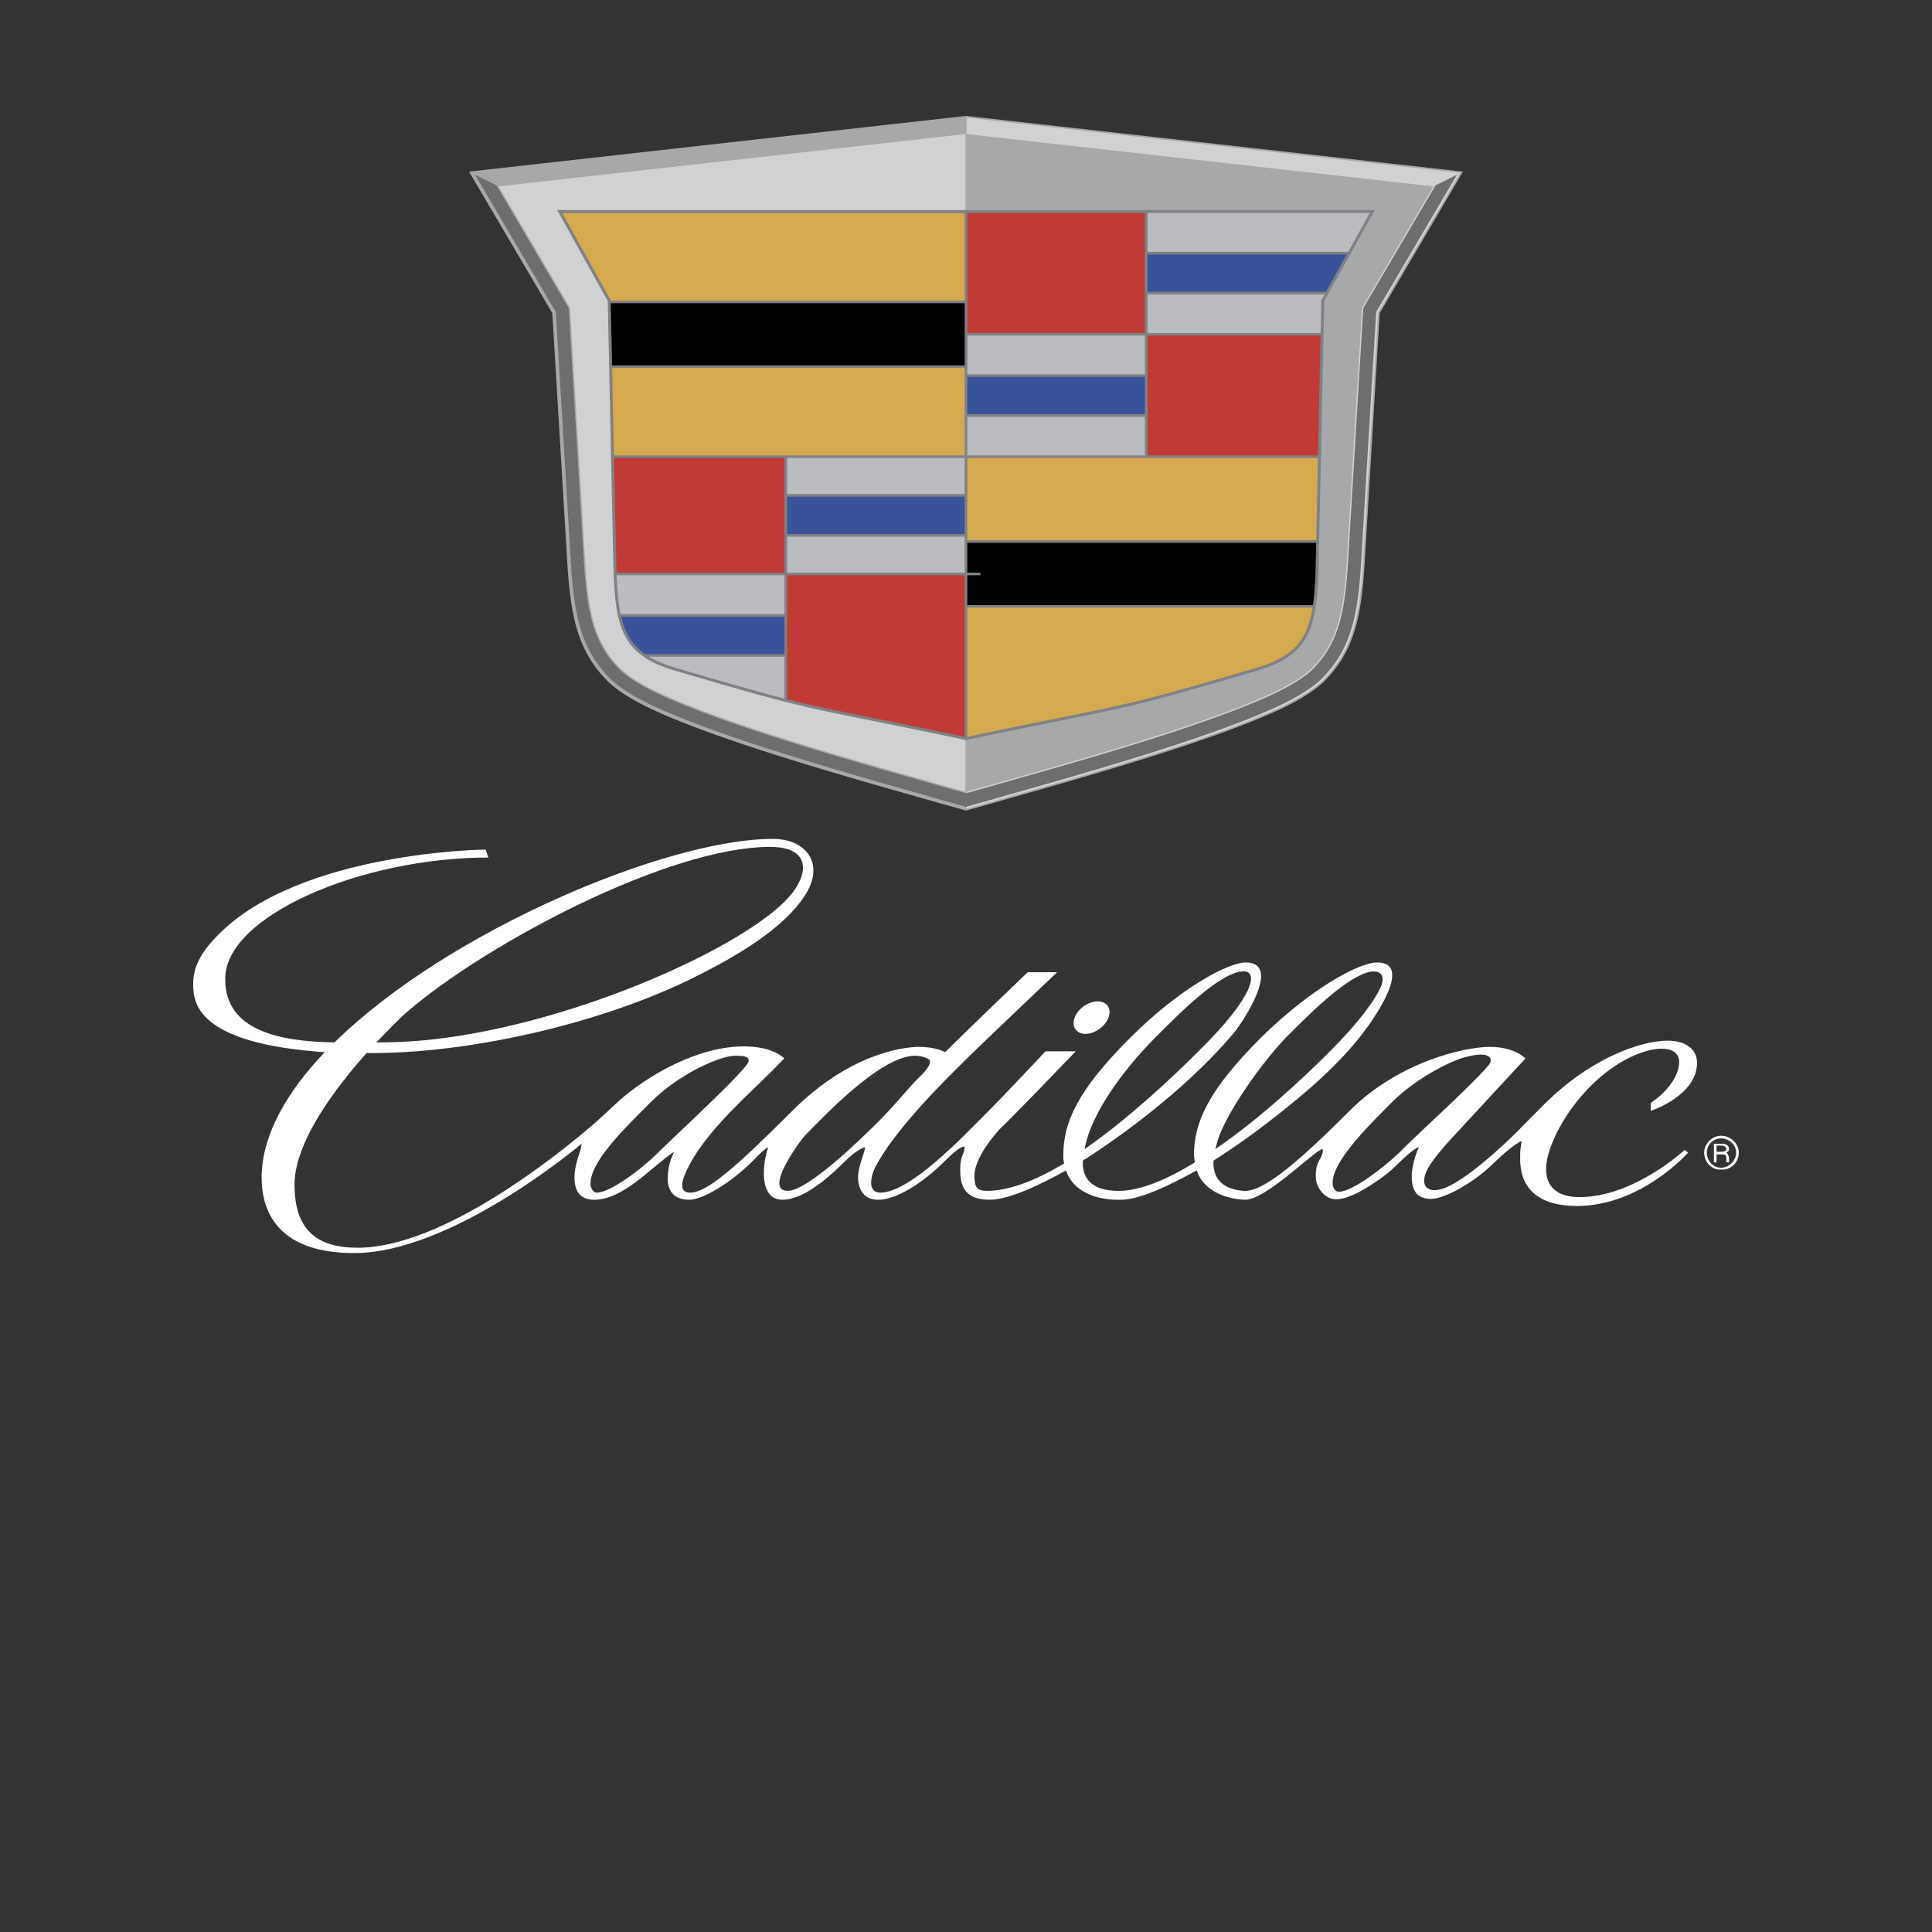
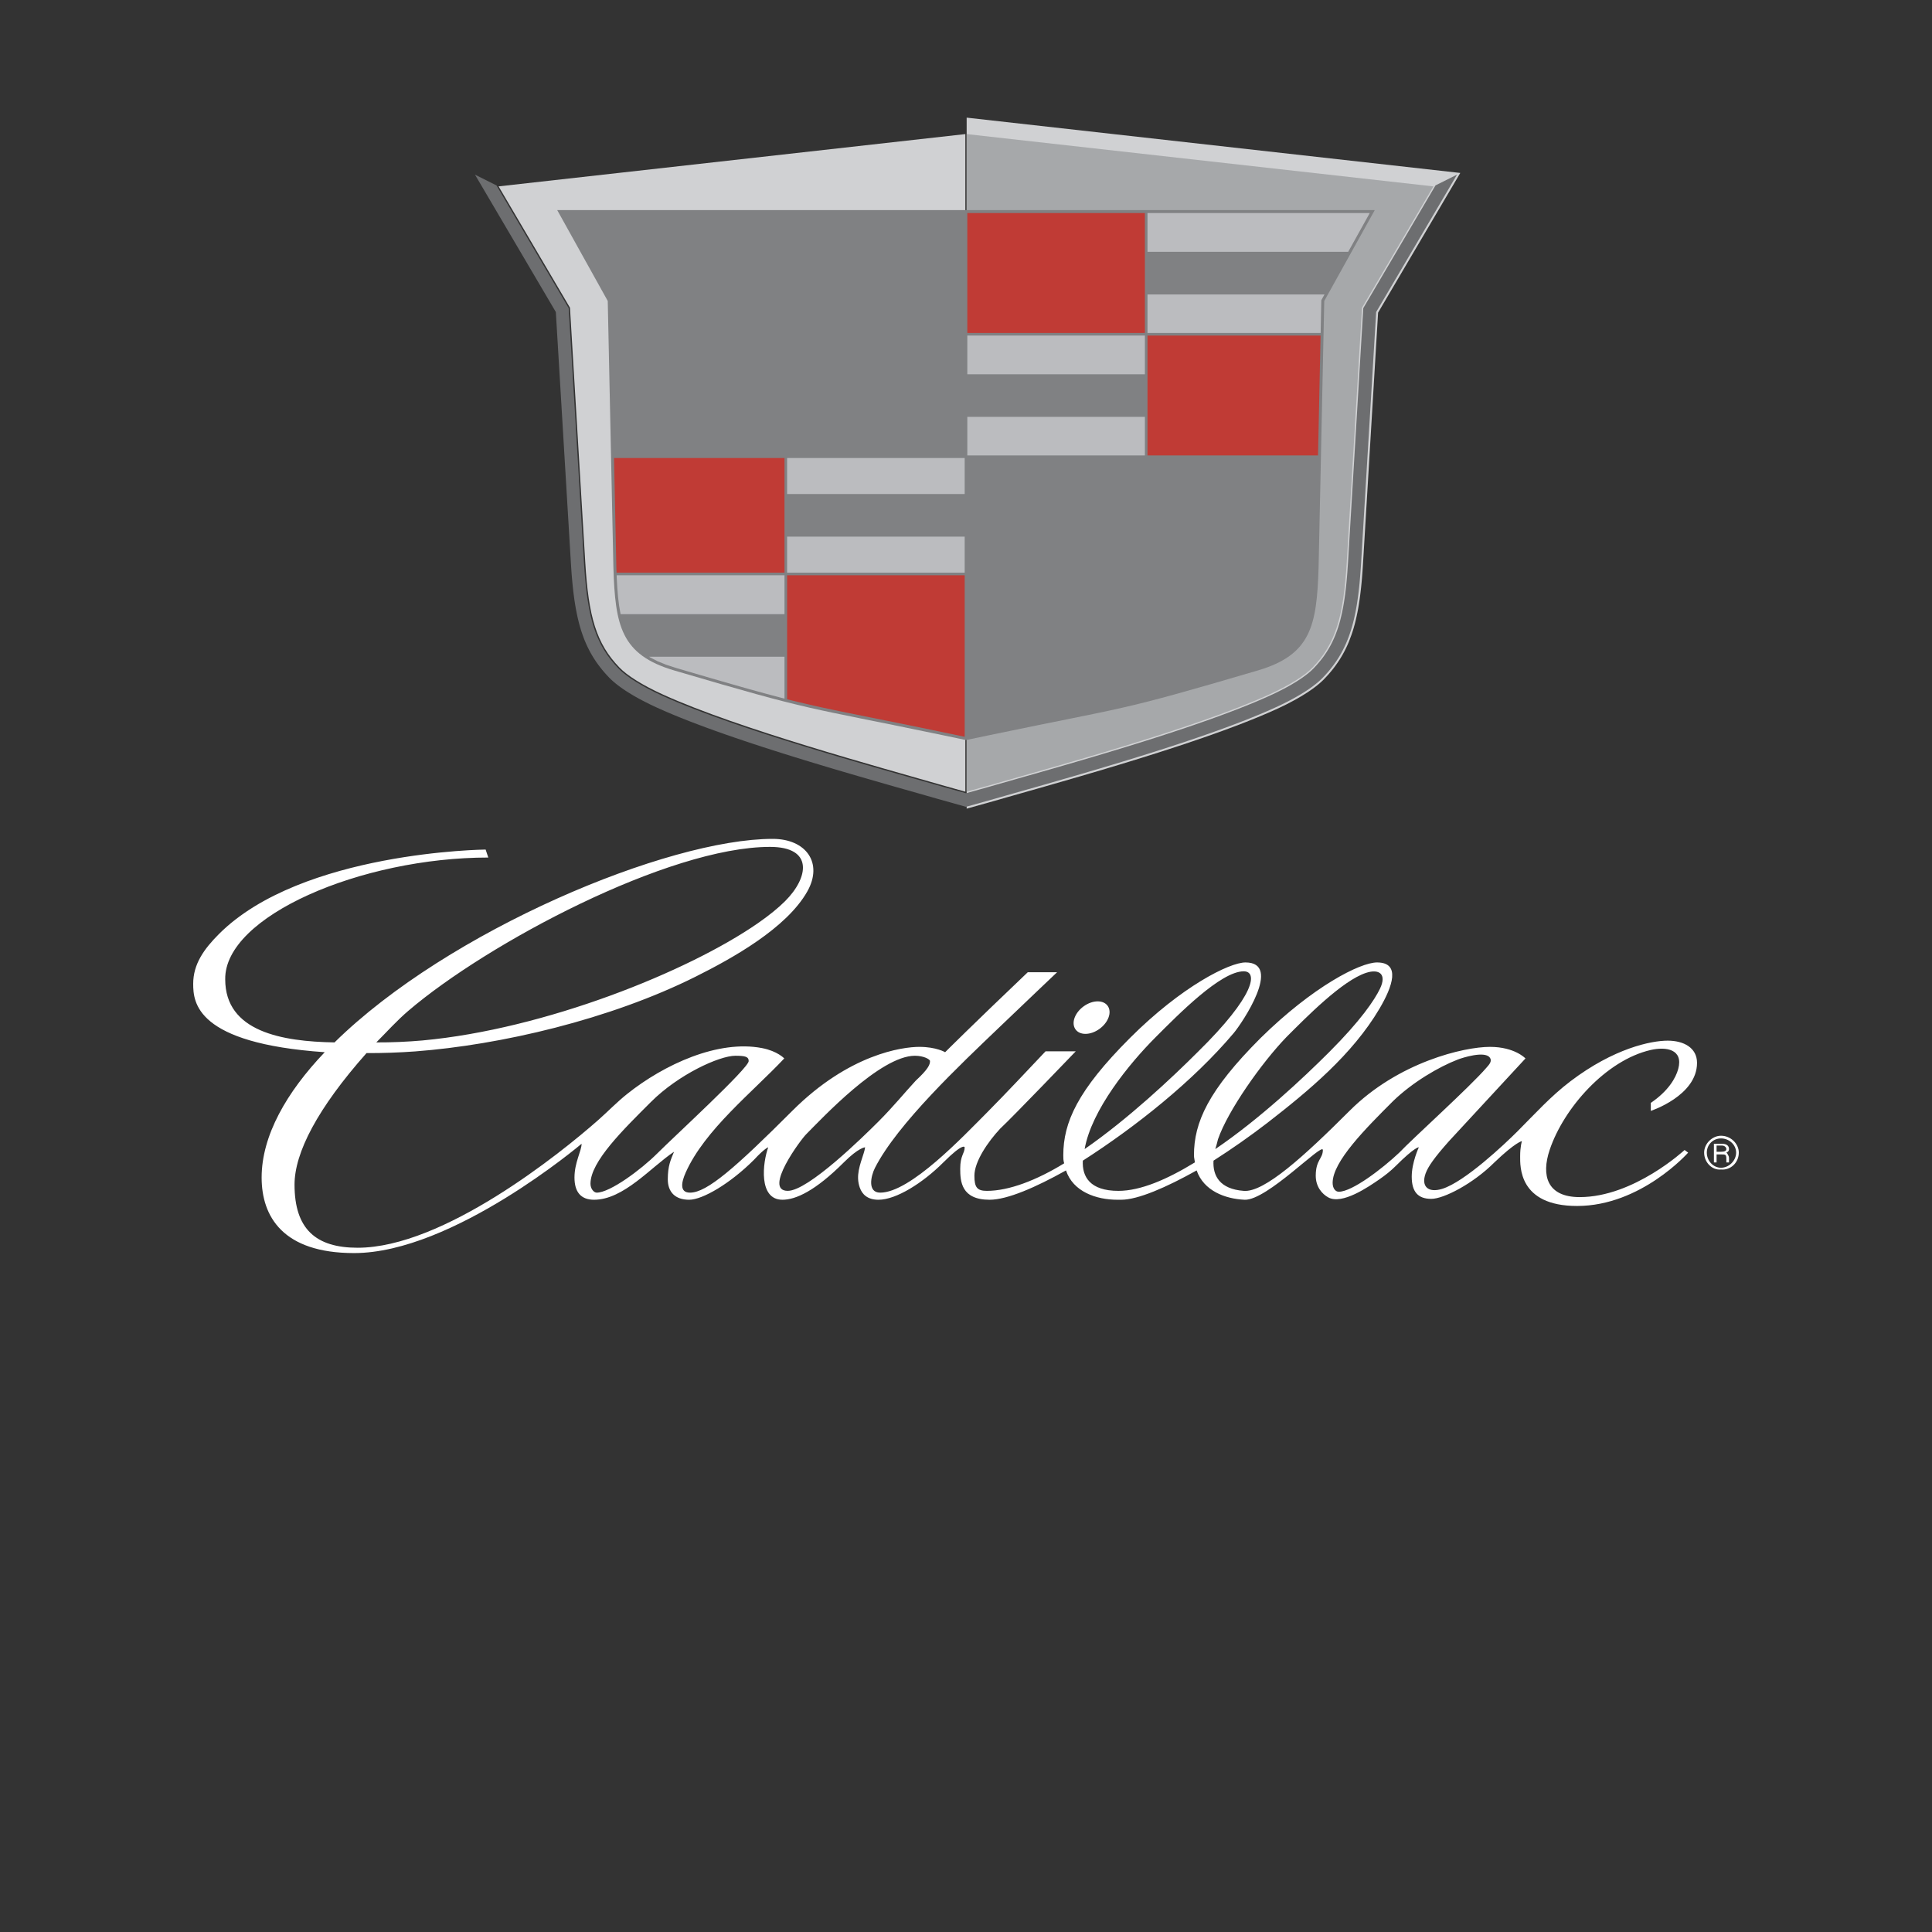
<svg xmlns="http://www.w3.org/2000/svg" width="100" height="100" viewBox="0 0 100 100" fill="none">
  <rect x="0" y="0" width="100" height="100" fill="#333333" stroke="none" />
-   <path fill-rule="evenodd" clip-rule="evenodd" d="M51.495 41.535L51.812 41.444L52.148 41.347L52.506 41.246L52.884 41.139L53.28 41.026L53.694 40.908L54.124 40.785L54.568 40.658L55.026 40.526L55.495 40.391L55.975 40.25L56.463 40.107L56.959 39.96L57.462 39.81L57.969 39.657L58.48 39.501L58.993 39.343L59.507 39.183L60.02 39.02L60.532 38.855L61.04 38.689L61.545 38.522L62.043 38.353L62.534 38.182L63.016 38.012L63.489 37.84L63.951 37.669L64.401 37.495L64.837 37.323L65.258 37.151L65.665 36.978L66.052 36.805L66.26 36.71L66.462 36.613L66.657 36.516L66.846 36.418L67.029 36.319L67.206 36.22L67.376 36.121L67.54 36.022L67.696 35.922L67.847 35.822L67.99 35.721L68.127 35.62L68.257 35.517L68.381 35.413L68.498 35.307L68.604 35.202L68.733 35.065L68.856 34.928L68.972 34.79L69.085 34.648L69.194 34.504L69.298 34.357L69.398 34.207L69.493 34.053L69.583 33.896L69.67 33.736L69.752 33.572L69.829 33.405L69.901 33.235L69.97 33.061L70.033 32.884L70.094 32.704L70.15 32.518L70.202 32.33L70.251 32.139L70.296 31.941L70.338 31.74L70.377 31.534L70.413 31.324L70.447 31.108L70.478 30.886L70.507 30.659L70.532 30.426L70.557 30.187L70.579 29.941L70.599 29.688L70.617 29.429L70.635 29.164L71.413 16.206L75.722 8.883L50 6L24.278 8.883L28.587 16.206L29.365 29.164L29.381 29.429L29.401 29.688L29.421 29.941L29.443 30.187L29.467 30.426L29.493 30.659L29.522 30.886L29.553 31.108L29.586 31.324L29.622 31.534L29.661 31.74L29.703 31.942L29.749 32.139L29.797 32.33L29.85 32.518L29.906 32.704L29.966 32.885L30.03 33.062L30.099 33.235L30.171 33.405L30.248 33.572L30.329 33.736L30.416 33.896L30.506 34.053L30.602 34.207L30.702 34.358L30.806 34.504L30.914 34.649L31.028 34.79L31.145 34.928L31.267 35.065L31.396 35.202L31.503 35.307L31.619 35.413L31.743 35.517L31.873 35.62L32.01 35.721L32.154 35.822L32.304 35.922L32.461 36.022L32.624 36.121L32.794 36.22L32.971 36.319L33.154 36.418L33.343 36.516L33.539 36.613L33.741 36.71L33.948 36.805L34.336 36.978L34.741 37.151L35.163 37.323L35.599 37.495L36.049 37.669L36.511 37.84L36.983 38.012L37.466 38.182L37.957 38.353L38.456 38.522L38.959 38.689L39.467 38.855L39.979 39.02L40.493 39.183L41.007 39.343L41.519 39.501L42.031 39.657L42.538 39.81L43.04 39.96L43.537 40.107L44.025 40.25L44.505 40.391L44.974 40.526L45.431 40.658L45.875 40.785L46.306 40.908L46.719 41.026L47.116 41.139L47.494 41.246L47.852 41.347L48.188 41.444L48.505 41.535L50 41.954L51.495 41.535V41.535Z" fill="#A6A8AA" />
-   <path fill-rule="evenodd" clip-rule="evenodd" d="M51.472 41.454L51.789 41.363L52.125 41.266L52.483 41.165L52.861 41.057L53.257 40.944L53.671 40.827L54.101 40.704L54.545 40.576L55.002 40.445L55.471 40.309L55.951 40.17L56.439 40.026L56.935 39.88L57.437 39.729L57.944 39.577L58.455 39.421L58.968 39.263L59.481 39.102L59.995 38.94L60.506 38.775L61.014 38.609L61.518 38.441L62.015 38.273L62.506 38.103L62.988 37.932L63.46 37.76L63.921 37.589L64.37 37.417L64.805 37.244L65.226 37.072L65.631 36.9L66.018 36.728L66.224 36.633L66.424 36.537L66.619 36.441L66.807 36.343L66.989 36.245L67.165 36.147L67.333 36.049L67.495 35.95L67.65 35.852L67.799 35.753L67.941 35.653L68.076 35.553L68.204 35.452L68.325 35.349L68.439 35.246L68.543 35.143L68.671 35.007L68.791 34.873L68.907 34.736L69.019 34.596L69.126 34.454L69.228 34.309L69.327 34.161L69.421 34.008L69.51 33.855L69.595 33.697L69.676 33.535L69.752 33.371L69.823 33.203L69.891 33.031L69.953 32.857L70.013 32.678L70.069 32.495L70.121 32.309L70.169 32.118L70.213 31.923L70.255 31.723L70.295 31.519L70.33 31.31L70.363 31.096L70.394 30.875L70.422 30.649L70.449 30.417L70.473 30.178L70.495 29.934L70.515 29.681L70.533 29.424L70.55 29.158L71.33 16.181L75.584 8.952L50.034 6.089V41.856L51.472 41.454V41.454ZM49.966 6.94L25.806 9.647L29.502 15.927L30.293 29.105C30.463 31.925 30.865 33.312 32.062 34.551C32.466 34.97 33.273 35.477 34.332 35.957C38.224 37.725 45.525 39.706 48.759 40.64L49.966 40.978V6.94Z" fill="#D0D1D3" />
+   <path fill-rule="evenodd" clip-rule="evenodd" d="M51.472 41.454L51.789 41.363L52.125 41.266L52.483 41.165L52.861 41.057L53.257 40.944L53.671 40.827L54.101 40.704L54.545 40.576L55.002 40.445L55.471 40.309L55.951 40.17L56.439 40.026L56.935 39.88L57.437 39.729L57.944 39.577L58.455 39.421L58.968 39.263L59.481 39.102L59.995 38.94L60.506 38.775L61.014 38.609L61.518 38.441L62.015 38.273L62.506 38.103L62.988 37.932L63.46 37.76L63.921 37.589L64.37 37.417L64.805 37.244L65.226 37.072L65.631 36.9L66.018 36.728L66.224 36.633L66.424 36.537L66.619 36.441L66.807 36.343L66.989 36.245L67.165 36.147L67.333 36.049L67.495 35.95L67.65 35.852L67.799 35.753L67.941 35.653L68.076 35.553L68.204 35.452L68.325 35.349L68.439 35.246L68.543 35.143L68.671 35.007L68.791 34.873L68.907 34.736L69.019 34.596L69.126 34.454L69.228 34.309L69.327 34.161L69.421 34.008L69.51 33.855L69.595 33.697L69.676 33.535L69.752 33.371L69.823 33.203L69.953 32.857L70.013 32.678L70.069 32.495L70.121 32.309L70.169 32.118L70.213 31.923L70.255 31.723L70.295 31.519L70.33 31.31L70.363 31.096L70.394 30.875L70.422 30.649L70.449 30.417L70.473 30.178L70.495 29.934L70.515 29.681L70.533 29.424L70.55 29.158L71.33 16.181L75.584 8.952L50.034 6.089V41.856L51.472 41.454V41.454ZM49.966 6.94L25.806 9.647L29.502 15.927L30.293 29.105C30.463 31.925 30.865 33.312 32.062 34.551C32.466 34.97 33.273 35.477 34.332 35.957C38.224 37.725 45.525 39.706 48.759 40.64L49.966 40.978V6.94Z" fill="#D0D1D3" />
  <path fill-rule="evenodd" clip-rule="evenodd" d="M51.241 40.641C54.475 39.707 61.775 37.727 65.669 35.958C66.727 35.478 67.534 34.971 67.938 34.552C69.135 33.313 69.537 31.926 69.707 29.106L70.498 15.927L74.193 9.648L50.034 6.94V40.978L51.241 40.641V40.641Z" fill="#A6A8AA" />
  <path fill-rule="evenodd" clip-rule="evenodd" d="M50 38.306L48.794 38.053C41.473 36.526 42.312 36.888 34.901 34.704C32.143 33.892 31.843 32.399 31.749 29.364L31.457 15.578L28.841 10.874H71.158L68.543 15.578L68.25 29.364C68.157 32.399 67.857 33.892 65.1 34.704C57.688 36.888 58.527 36.526 51.206 38.053L50 38.306Z" fill="#808183" />
-   <path fill-rule="evenodd" clip-rule="evenodd" d="M68.125 28.096L68.098 29.359L68.078 29.908L68.049 30.422L68.01 30.899L67.959 31.319H50.068V29.775H50.745V29.64H50.068V28.096H68.125ZM31.68 18.914L31.612 15.692H49.932V18.914H31.68V18.914Z" fill="black" />
-   <path fill-rule="evenodd" clip-rule="evenodd" d="M67.937 31.454L67.885 31.753L67.792 32.132L67.678 32.48L67.538 32.799L67.368 33.092L67.168 33.359L66.93 33.605L66.652 33.831L66.33 34.038L65.959 34.228L65.535 34.401L65.054 34.559L64.385 34.756L63.759 34.939L63.176 35.109L62.632 35.266L62.124 35.412L61.65 35.547L61.206 35.672L60.79 35.787L60.398 35.895L60.028 35.994L59.675 36.087L59.339 36.173L59.014 36.255L58.699 36.332L58.39 36.405L58.084 36.476L57.779 36.546L57.471 36.614L57.156 36.681L56.833 36.749L56.498 36.819L56.149 36.891L55.781 36.965L55.393 37.044L54.981 37.127L54.541 37.215L54.072 37.31L53.57 37.411L53.032 37.521L52.456 37.639L51.838 37.766L51.175 37.904L50.068 38.136V31.454H67.937V31.454ZM68.218 23.708L68.128 27.961H50.068V23.708H68.218V23.708ZM31.609 15.557L31.608 15.537L29.1 11.026H49.932V15.557H31.609ZM31.779 23.573L31.683 19.049H49.932V23.573H31.779Z" fill="#D4A950" />
-   <path fill-rule="evenodd" clip-rule="evenodd" d="M50.068 21.44V19.507H59.259V21.44H50.068ZM69.707 13.171L68.632 15.104H59.394V13.171H69.707V13.171ZM49.932 25.706V27.64H40.741V25.706H49.932V25.706ZM33.39 33.858L33.347 33.831L33.07 33.605L32.833 33.359L32.632 33.091L32.462 32.798L32.322 32.48L32.207 32.131L32.157 31.924H40.605V33.858H33.39V33.858Z" fill="#3A529A" />
  <path fill-rule="evenodd" clip-rule="evenodd" d="M50.068 19.372V17.369H59.259V19.372H50.068ZM59.259 23.573H50.068V21.576H59.259V23.573ZM68.557 15.239L68.391 15.537L68.356 17.235H59.394V15.239H68.557V15.239ZM59.394 11.026H70.899L69.782 13.035H59.394V11.026ZM49.932 27.776V29.64H40.741V27.776H49.932ZM40.741 23.708H49.932V25.571H40.741V23.708ZM32.124 31.789L32.115 31.753L32.044 31.343L31.99 30.899L31.951 30.422L31.922 29.908L31.917 29.775H40.605V31.789H32.124ZM40.605 36.159L40.325 36.087L39.972 35.994L39.602 35.895L39.21 35.787L38.793 35.672L38.349 35.547L37.876 35.412L37.368 35.266L36.824 35.109L36.241 34.939L35.615 34.756L34.946 34.559L34.464 34.401L34.041 34.228L33.67 34.038L33.6 33.993H40.605V36.159V36.159Z" fill="#BBBCBF" />
  <path fill-rule="evenodd" clip-rule="evenodd" d="M68.353 17.369L68.221 23.573H59.394V17.369H68.353ZM50.068 11.026H59.259V17.235H50.068V11.026ZM31.912 29.64L31.902 29.359L31.782 23.708H40.605V29.64H31.912ZM49.932 38.136L48.825 37.904L48.162 37.766L47.544 37.639L46.967 37.521L46.429 37.411L45.927 37.31L45.459 37.215L45.019 37.127L44.607 37.044L44.219 36.965L43.851 36.891L43.501 36.819L43.166 36.749L42.843 36.681L42.529 36.614L42.221 36.546L41.916 36.476L41.61 36.405L41.301 36.332L40.986 36.255L40.741 36.194V29.775H49.932V38.136Z" fill="#C03B35" />
  <path fill-rule="evenodd" clip-rule="evenodd" d="M51.444 41.356L51.761 41.265L52.097 41.169L52.454 41.067L52.833 40.96L53.229 40.847L53.644 40.73L54.073 40.607L54.517 40.479L54.974 40.347L55.443 40.212L55.922 40.072L56.41 39.929L56.906 39.783L57.408 39.632L57.915 39.48L58.425 39.324L58.938 39.166L59.451 39.006L59.963 38.843L60.475 38.679L60.982 38.513L61.485 38.345L61.982 38.177L62.472 38.007L62.953 37.837L63.425 37.666L63.885 37.494L64.333 37.323L64.767 37.151L65.187 36.979L65.59 36.807L65.975 36.636L66.181 36.541L66.38 36.446L66.572 36.35L66.759 36.253L66.94 36.157L67.114 36.059L67.281 35.962L67.441 35.864L67.595 35.767L67.741 35.669L67.882 35.571L68.014 35.472L68.139 35.373L68.258 35.273L68.369 35.172L68.471 35.072L68.596 34.939L68.715 34.806L68.829 34.672L68.938 34.534L69.043 34.395L69.145 34.252L69.242 34.106L69.334 33.957L69.422 33.806L69.505 33.651L69.583 33.492L69.659 33.33L69.729 33.165L69.796 32.996L69.857 32.824L69.916 32.648L69.971 32.466L70.022 32.283L70.07 32.095L70.114 31.901L70.156 31.704L70.194 31.502L70.23 31.294L70.263 31.081L70.293 30.861L70.322 30.637L70.348 30.407L70.372 30.169L70.393 29.926L70.413 29.675L70.432 29.417L70.449 29.152L71.23 16.151L75.415 9.04L74.303 9.595L70.564 15.948L69.774 29.11L69.756 29.371L69.739 29.623L69.719 29.868L69.698 30.105L69.675 30.335L69.65 30.558L69.623 30.773L69.594 30.982L69.562 31.184L69.528 31.381L69.492 31.571L69.454 31.756L69.412 31.935L69.369 32.109L69.322 32.278L69.272 32.443L69.219 32.601L69.162 32.757L69.103 32.909L69.04 33.055L68.974 33.199L68.904 33.339L68.831 33.476L68.753 33.609L68.672 33.741L68.586 33.87L68.498 33.996L68.404 34.12L68.306 34.241L68.204 34.362L68.098 34.481L67.987 34.599L67.904 34.681L67.812 34.764L67.712 34.849L67.603 34.935L67.485 35.022L67.36 35.111L67.225 35.2L67.084 35.29L66.935 35.38L66.779 35.472L66.614 35.564L66.444 35.655L66.266 35.746L66.083 35.838L65.893 35.929L65.697 36.02L65.32 36.187L64.926 36.355L64.514 36.523L64.088 36.692L63.646 36.861L63.191 37.031L62.725 37.2L62.249 37.368L61.763 37.537L61.27 37.704L60.77 37.87L60.266 38.035L59.758 38.199L59.248 38.36L58.737 38.52L58.227 38.677L57.719 38.832L57.214 38.984L56.713 39.134L56.219 39.28L55.732 39.423L55.255 39.562L54.787 39.698L54.33 39.829L53.887 39.956L53.458 40.079L53.044 40.196L52.648 40.309L52.27 40.417L51.911 40.519L51.574 40.615L51.259 40.706L50 41.058L48.741 40.706L48.425 40.615L48.089 40.519L47.73 40.417L47.352 40.309L46.956 40.196L46.541 40.079L46.112 39.956L45.669 39.829L45.213 39.698L44.745 39.562L44.268 39.423L43.78 39.28L43.286 39.134L42.785 38.984L42.281 38.832L41.772 38.677L41.263 38.52L40.752 38.36L40.242 38.199L39.733 38.035L39.229 37.87L38.73 37.704L38.237 37.537L37.751 37.368L37.275 37.2L36.809 37.031L36.353 36.861L35.913 36.692L35.485 36.523L35.074 36.355L34.68 36.187L34.304 36.02L34.108 35.929L33.917 35.838L33.733 35.746L33.556 35.655L33.386 35.564L33.221 35.472L33.065 35.38L32.916 35.29L32.775 35.2L32.64 35.111L32.515 35.022L32.397 34.935L32.288 34.849L32.188 34.764L32.096 34.681L32.013 34.599L31.902 34.481L31.796 34.362L31.694 34.241L31.596 34.12L31.503 33.996L31.413 33.87L31.328 33.741L31.247 33.609L31.169 33.476L31.096 33.339L31.026 33.199L30.959 33.055L30.896 32.908L30.837 32.758L30.781 32.602L30.727 32.443L30.678 32.278L30.631 32.109L30.587 31.936L30.546 31.756L30.507 31.571L30.471 31.381L30.438 31.184L30.405 30.982L30.377 30.774L30.349 30.557L30.325 30.335L30.302 30.105L30.28 29.868L30.26 29.623L30.242 29.371L30.225 29.11L29.435 15.948L25.698 9.596L24.585 9.04L28.77 16.151L29.55 29.152L29.568 29.417L29.585 29.675L29.606 29.926L29.628 30.17L29.652 30.407L29.677 30.637L29.706 30.861L29.736 31.081L29.77 31.294L29.805 31.502L29.844 31.704L29.885 31.902L29.93 32.095L29.977 32.283L30.028 32.466L30.083 32.648L30.142 32.824L30.204 32.996L30.27 33.165L30.341 33.33L30.416 33.492L30.495 33.651L30.578 33.806L30.666 33.957L30.759 34.107L30.855 34.253L30.957 34.395L31.062 34.534L31.171 34.672L31.285 34.806L31.404 34.939L31.529 35.072L31.63 35.172L31.742 35.273L31.861 35.373L31.986 35.472L32.119 35.571L32.258 35.669L32.405 35.767L32.559 35.864L32.719 35.962L32.886 36.059L33.06 36.157L33.241 36.253L33.428 36.35L33.62 36.446L33.819 36.541L34.025 36.636L34.41 36.807L34.813 36.979L35.233 37.151L35.667 37.323L36.115 37.494L36.575 37.666L37.046 37.837L37.528 38.007L38.017 38.177L38.514 38.345L39.017 38.513L39.525 38.679L40.036 38.843L40.549 39.006L41.062 39.166L41.574 39.324L42.084 39.48L42.592 39.632L43.093 39.783L43.589 39.929L44.077 40.072L44.557 40.212L45.025 40.347L45.482 40.479L45.926 40.607L46.356 40.73L46.77 40.847L47.167 40.96L47.545 41.067L47.902 41.169L48.239 41.265L48.556 41.356L50 41.761L51.444 41.356V41.356Z" fill="#6D6E70" />
  <path fill-rule="evenodd" clip-rule="evenodd" d="M56.183 53.513C56.666 53.513 57.2 53.135 57.375 52.671C57.55 52.208 57.299 51.83 56.817 51.83C56.334 51.83 55.799 52.208 55.624 52.671C55.451 53.135 55.701 53.513 56.183 53.513ZM68.103 60.856C68.103 61.426 68.428 61.8 68.752 61.978C69.469 62.372 70.839 61.429 71.407 61.035C71.707 60.828 71.996 60.597 72.243 60.35C73.254 59.339 73.438 59.385 73.438 59.385C73.438 59.385 73.071 60.167 73.071 60.903C73.071 61.685 73.392 62.053 74.083 62.053C74.727 62.053 76.245 61.271 77.349 60.167C78.453 59.109 78.775 59.063 78.775 59.063C78.775 59.063 78.683 59.339 78.683 59.845C78.683 60.351 78.592 62.421 81.628 62.421C84.94 62.421 87.378 59.661 87.378 59.661L87.194 59.523C87.194 59.523 84.572 61.962 81.766 61.962C80.072 61.962 79.765 60.842 80.212 59.513C80.94 57.349 83.129 54.878 85.436 54.348C86.244 54.162 87.137 54.312 86.866 55.325C86.737 55.807 86.344 56.475 85.446 57.085V57.499C85.446 57.499 87.838 56.717 87.838 55.014C87.838 54.232 87.148 53.864 86.319 53.864C85.46 53.864 83.537 54.259 81.292 55.962C80.265 56.741 79.447 57.654 78.545 58.557C77.878 59.224 75.812 61.176 74.644 61.536C73.925 61.756 73.544 61.416 73.79 60.735C73.919 60.379 74.243 59.917 75.002 59.063C76.152 57.821 78.958 54.785 78.958 54.785C78.958 54.785 78.406 54.186 77.118 54.186C75.784 54.186 72.38 54.969 69.85 57.499C67.503 59.845 65.434 61.731 64.375 61.639C63.133 61.547 62.765 60.856 62.811 60.075C63.765 59.466 64.692 58.816 65.59 58.126C67.736 56.463 69.996 54.586 71.397 52.217C72.084 51.056 72.512 49.816 71.275 49.816C70.401 49.816 67.963 51.058 65.249 53.727C62.534 56.441 61.799 58.097 61.799 59.799C61.799 59.937 61.844 60.075 61.844 60.167C60.418 61.041 59.038 61.639 57.888 61.639C56.416 61.639 56.002 60.904 56.047 60.075C58.765 58.334 61.755 55.963 63.854 53.475C64.292 52.956 66.405 49.816 64.466 49.816C63.638 49.816 61.154 51.058 58.486 53.727C55.772 56.441 55.036 58.097 55.036 59.799C55.036 59.937 55.036 60.075 55.082 60.213C53.656 61.087 52.23 61.639 51.08 61.639C50.573 61.639 50.435 61.455 50.435 60.857C50.435 60.121 51.126 59.109 51.769 58.419C52.459 57.775 55.68 54.417 55.68 54.417H54.117C54.117 54.417 53.41 55.17 52.636 55.983C52.123 56.525 51.605 57.06 51.081 57.591C49.864 58.808 47.12 61.731 45.561 61.731C44.884 61.731 45.078 60.862 45.286 60.453C46.445 58.172 49.742 55.071 51.673 53.222C53.087 51.867 54.716 50.322 54.716 50.322H53.198C50.253 53.128 49.012 54.37 48.92 54.462C48.92 54.462 48.46 54.186 47.586 54.186C46.712 54.186 43.952 54.554 41.007 57.498C38.063 60.442 36.591 61.731 35.717 61.731C35.163 61.731 35.265 61.196 35.493 60.687C36.485 58.469 38.952 56.531 40.593 54.784C40.593 54.784 40.242 54.404 39.448 54.25C37.169 53.807 34.374 55.097 32.462 56.622C31.938 57.039 31.476 57.52 30.976 57.963C28.99 59.718 22.934 64.583 18.511 64.583C16.349 64.583 15.245 63.617 15.245 61.316C15.245 59.66 16.441 57.36 18.971 54.508C19.811 54.511 20.65 54.482 21.487 54.421C25.921 54.086 31.571 52.768 36.008 50.55C37.917 49.596 40.714 48.042 41.788 46.137C42.614 44.671 41.728 43.42 39.995 43.42C34.566 43.42 23.204 48.159 17.315 53.955C14.601 53.909 11.657 53.403 11.657 50.689C11.611 47.422 18.696 44.386 25.274 44.386L25.136 43.973C25.136 43.973 15.613 44.065 11.335 48.343C10.552 49.126 10 49.907 10 50.92C10 51.886 10.138 54.001 16.808 54.462C14.831 56.532 13.542 58.786 13.542 60.948C13.542 62.973 14.646 64.859 18.326 64.859C23.433 64.859 30.103 59.201 30.103 59.201C30.103 59.569 29.735 60.167 29.735 60.949C29.735 61.685 30.057 62.099 30.747 62.099C32.279 62.099 33.691 60.413 34.887 59.615C34.714 60.035 34.565 60.35 34.565 61.041C34.565 61.685 34.933 62.099 35.67 62.099C36.359 62.099 37.785 61.271 39.028 60.029C39.58 59.431 39.763 59.385 39.763 59.385C39.477 60.171 39.243 62.099 40.5 62.099C41.189 62.099 42.202 61.639 43.674 60.167C44.456 59.385 44.778 59.385 44.778 59.385C44.762 59.492 44.736 59.597 44.702 59.699C44.516 60.287 44.283 60.857 44.503 61.472C44.624 61.811 44.894 62.099 45.469 62.099C46.389 62.099 47.769 61.225 48.827 60.167C49.885 59.109 49.931 59.385 49.931 59.385C49.931 59.707 49.701 59.799 49.701 60.489C49.701 61.133 49.747 62.099 51.219 62.099C52.139 62.099 53.611 61.455 55.175 60.581C55.543 61.685 56.74 62.099 57.844 62.099H58.028C58.903 62.099 60.374 61.455 61.938 60.581C62.306 61.639 63.411 62.053 64.423 62.099C65.573 62.145 68.471 59.109 68.471 59.523C68.47 59.982 68.103 60.028 68.103 60.856V60.856ZM39.856 43.835C42.109 43.835 41.866 45.414 40.639 46.641C40.276 47.003 39.799 47.39 39.224 47.788C35.615 50.29 28.206 53.272 21.865 53.854C21.071 53.924 20.274 53.958 19.477 53.955C20.029 53.403 20.534 52.833 21.13 52.324C25.227 48.818 34.611 43.835 39.856 43.835V43.835ZM34.014 59.707C33.186 60.534 31.575 61.731 30.886 61.731C30.748 61.731 30.563 61.546 30.563 61.27C30.563 60.12 32.266 58.464 33.692 57.038C35.118 55.612 37.234 54.646 38.062 54.646C38.568 54.646 38.752 54.692 38.752 54.921C38.752 55.29 34.888 58.832 34.014 59.707V59.707ZM40.776 61.638C39.475 61.638 41.463 58.958 41.742 58.694C42.525 57.911 45.56 54.646 47.355 54.646C47.815 54.646 48.137 54.83 48.137 54.921C48.137 55.106 48.045 55.336 47.401 55.933C46.803 56.578 46.251 57.267 45.469 58.05C44.686 58.832 41.834 61.638 40.776 61.638ZM59.821 53.68C60.972 52.529 63.18 50.275 64.376 50.275C65.101 50.275 65.006 51.497 61.984 54.462C60.65 55.796 58.395 57.912 56.141 59.476C56.493 57.458 58.442 55.059 59.821 53.68ZM63.042 58.97C63.548 57.498 65.296 55.014 66.584 53.68C67.608 52.656 69.472 50.756 70.712 50.353C71.389 50.133 71.789 50.42 71.43 51.17C71.146 51.76 70.437 52.818 68.792 54.463C67.458 55.796 65.204 57.913 62.904 59.477C62.95 59.339 62.996 59.154 63.042 58.97V58.97ZM72.105 56.992C73.116 56.013 74.475 55.219 75.459 54.84C75.712 54.743 76.829 54.389 77.104 54.73C77.262 54.928 77.062 55.12 76.935 55.267C76.083 56.259 73.133 58.914 72.427 59.66C71.552 60.488 69.989 61.684 69.298 61.684C69.114 61.684 68.977 61.5 68.977 61.224C68.977 60.12 70.678 58.419 72.105 56.992V56.992ZM89.08 60.534C89.586 60.58 90 60.167 90 59.66C90 59.2 89.586 58.786 89.08 58.786C88.62 58.786 88.206 59.2 88.206 59.66C88.206 60.166 88.62 60.58 89.08 60.534ZM89.08 58.924C89.493 58.924 89.862 59.246 89.862 59.66C89.862 60.074 89.494 60.442 89.08 60.442C88.666 60.442 88.344 60.074 88.344 59.66C88.344 59.246 88.666 58.924 89.08 58.924ZM88.85 59.752H89.08C89.31 59.752 89.356 59.752 89.356 59.982V60.167H89.493V59.937C89.493 59.845 89.448 59.799 89.402 59.707L89.356 59.661C89.448 59.615 89.493 59.569 89.493 59.477C89.493 59.293 89.356 59.201 89.125 59.201H88.712V60.167H88.85V59.752V59.752ZM88.85 59.293H89.125C89.263 59.293 89.356 59.385 89.356 59.477C89.356 59.569 89.264 59.615 89.08 59.615H88.85V59.293Z" fill="white" />
</svg>